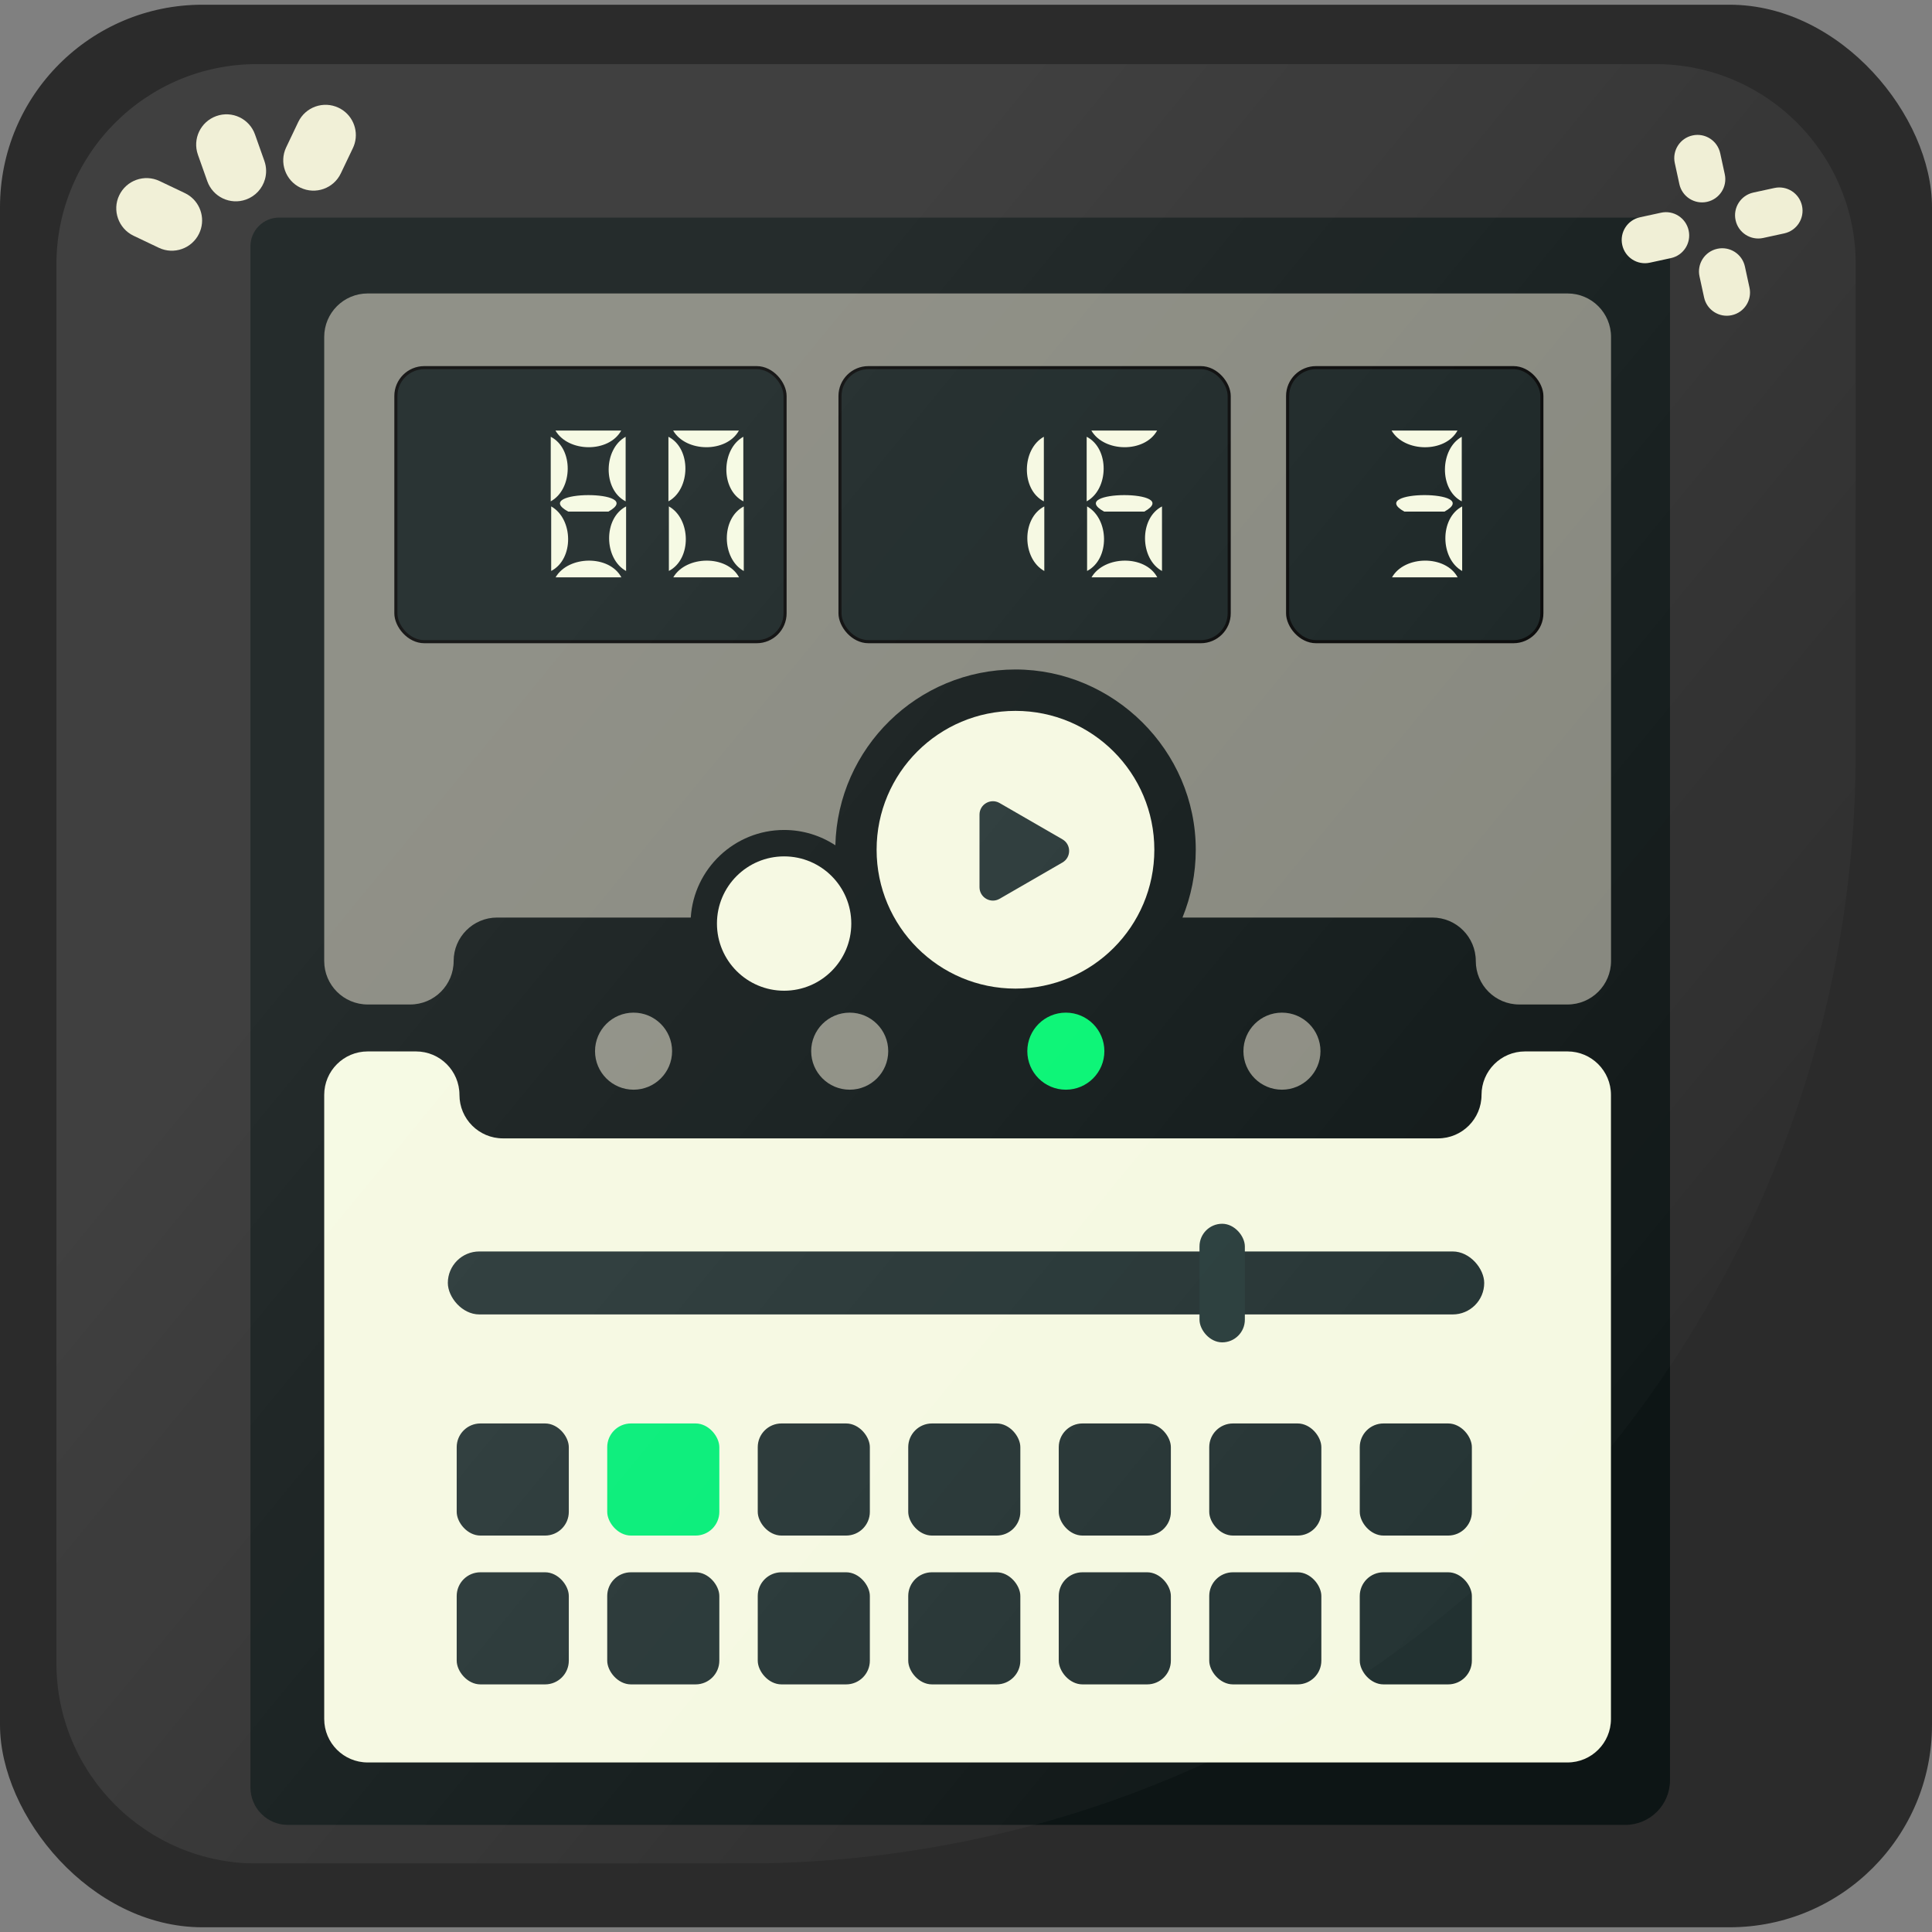
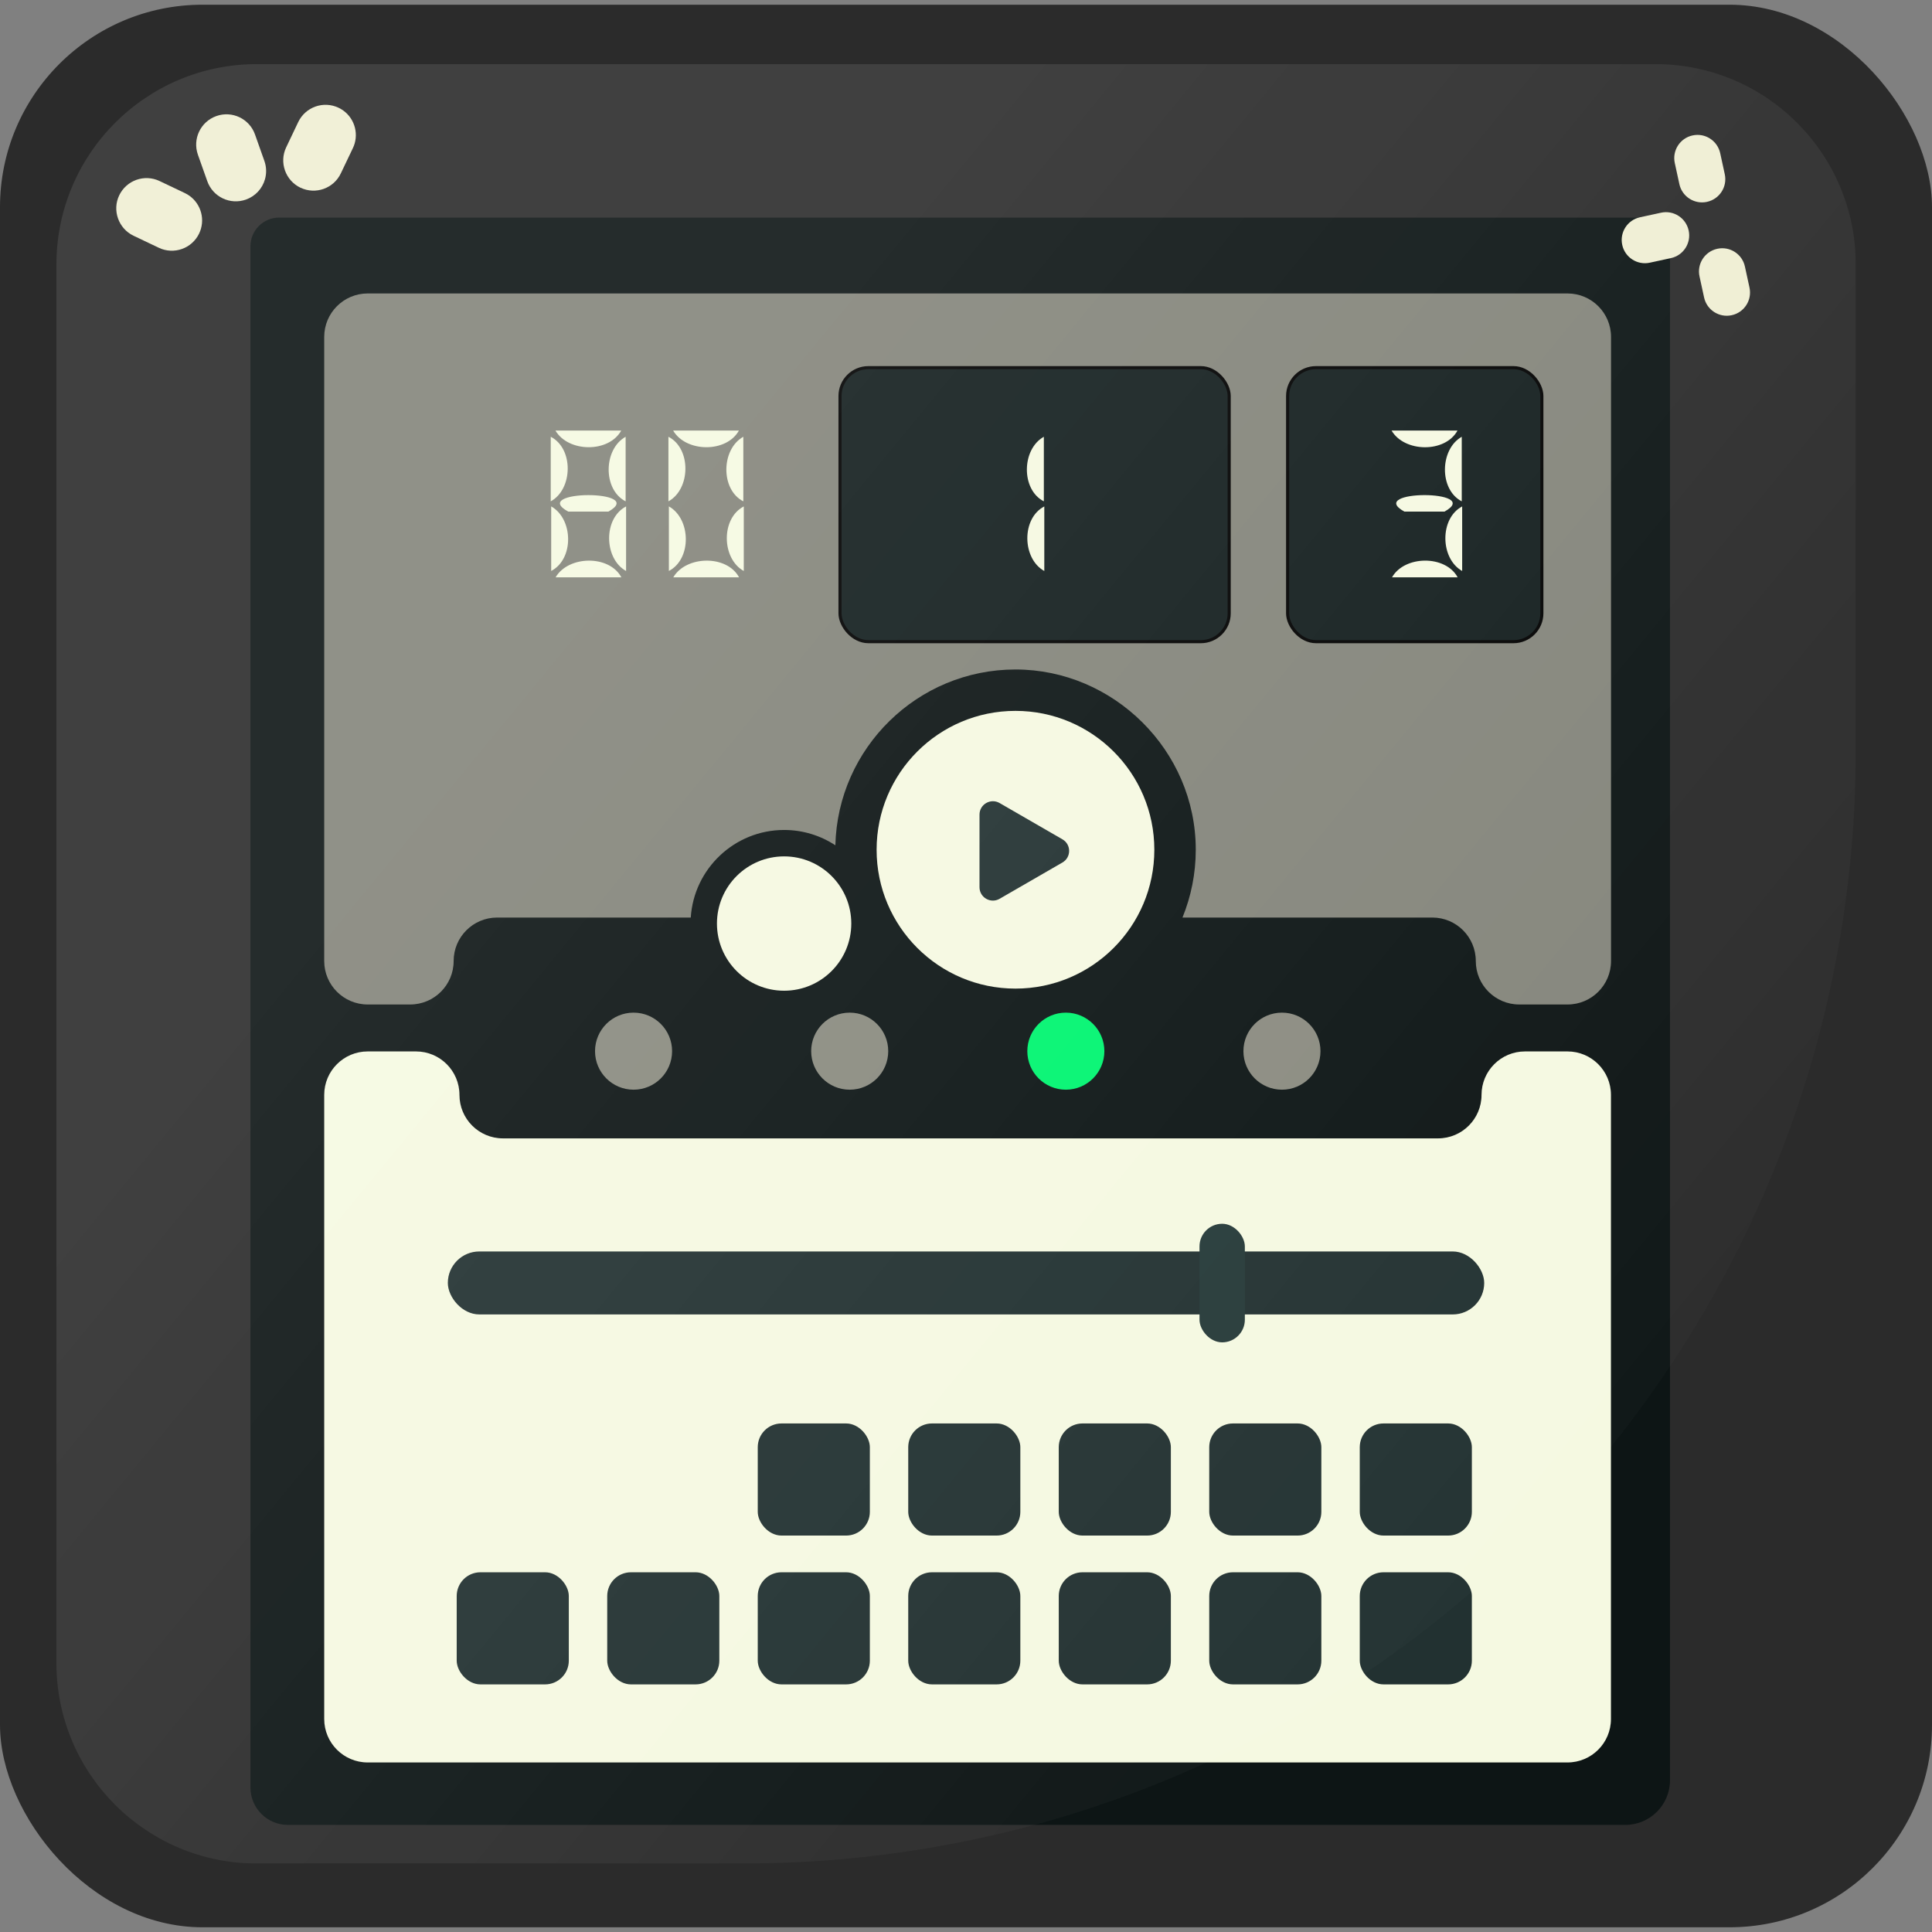
<svg xmlns="http://www.w3.org/2000/svg" xmlns:xlink="http://www.w3.org/1999/xlink" viewBox="0 0 512 512">
  <rect x="0" y="0" width="512" height="512" fill="#808080" stroke="none" />
  <defs>
    <style>
      .cls-1 {
        fill: #2b2b2b;
      }

      .cls-2 {
        fill: url(#Dégradé_sans_nom_9);
      }

      .cls-3 {
        fill: #0d1515;
      }

      .cls-4 {
        fill: #253938;
      }

      .cls-5 {
        fill: #efeed3;
      }

      .cls-6 {
        fill: #00ed75;
      }

      .cls-7 {
        fill: #f5f9e1;
      }

      .cls-8 {
        fill: #223131;
      }

      .cls-9 {
        fill: #8a8b80;
      }

      .cls-10 {
        opacity: .1;
      }

      .cls-11 {
        fill: #00f470;
      }

      .cls-12 {
        fill: #84857b;
      }

      .cls-13 {
        fill: #131e1e;
        stroke: #000;
        stroke-linecap: round;
        stroke-linejoin: round;
        stroke-width: .82px;
      }
    </style>
    <linearGradient id="Dégradé_sans_nom_9" data-name="Dégradé sans nom 9" x1="110.64" y1="133.29" x2="470.04" y2="429" gradientUnits="userSpaceOnUse">
      <stop offset=".05" stop-color="#fff" />
      <stop offset=".96" stop-color="#fff" stop-opacity="0" />
    </linearGradient>
    <symbol id="Reflet_Tuile" data-name="Reflet Tuile" viewBox="0 0 476.86 476.86">
      <g class="cls-10">
        <path class="cls-2" d="M181.88,476.86H53.1C23.78,476.86,0,453.09,0,423.76V53.1C0,23.78,23.78,0,53.1,0h370.65c29.33,0,53.1,23.78,53.1,53.1v128.78c0,162.91-132.07,294.98-294.98,294.98Z" />
      </g>
    </symbol>
  </defs>
  <g id="Fond">
    <rect class="cls-1" y="1.25" width="512" height="509.5" rx="53.65" ry="53.65" />
    <g>
      <path class="cls-5" d="M79.63,49.74c4,1.91,8.79.21,10.69-3.79l3.2-6.7c.2-.42.36-.84.48-1.27,1.05-3.69-.69-7.72-4.27-9.42-4-1.91-8.79-.21-10.7,3.79l-3.19,6.7c-1.9,3.97-.21,8.79,3.79,10.7Z" />
      <path class="cls-5" d="M52.78,61.86c.2-.42.36-.84.48-1.27,1.05-3.69-.69-7.72-4.27-9.42l-6.7-3.19c-4-1.91-8.79-.21-10.7,3.79-1.9,3.95-.21,8.79,3.79,10.7l6.7,3.19c4,1.91,8.79.21,10.7-3.79Z" />
      <path class="cls-5" d="M65.18,52.89c2.55-.91,4.35-2.96,5.04-5.38.44-1.55.42-3.24-.16-4.87l-2.48-7c-1.48-4.18-6.07-6.37-10.25-4.88-4.18,1.49-6.36,6.07-4.88,10.25l2.48,7c1.48,4.18,6.07,6.37,10.25,4.88Z" />
    </g>
    <path class="cls-3" d="M73.98,57.67h360.98c4.2,0,7.61,3.41,7.61,7.61v406.49c0,6.54-5.31,11.85-11.85,11.85H76.29c-5.47,0-9.92-4.44-9.92-9.92V65.27c0-4.2,3.41-7.61,7.61-7.61Z" />
    <path class="cls-12" d="M415.41,77.77H97.44c-6.36,0-11.52,5.16-11.52,11.52v165.39c0,6.36,5.16,11.52,11.52,11.52h11.26c6.36,0,11.52-5.16,11.52-11.52s5.16-11.52,11.52-11.52h51.32c.82-12.93,11.6-23.21,24.74-23.21,5.01,0,9.67,1.5,13.58,4.06.63-25.8,21.79-46.59,47.74-46.59s47.77,21.43,47.77,47.77c0,6.35-1.26,12.42-3.52,17.97h66.21c6.36,0,11.52,5.16,11.52,11.52s5.16,11.52,11.52,11.52h12.8c6.36,0,11.52-5.16,11.52-11.52V89.29c0-6.36-5.16-11.52-11.52-11.52Z" />
    <path class="cls-7" d="M97.44,278.64h12.8c6.36,0,11.52,5.16,11.52,11.52h0c0,6.36,5.16,11.52,11.52,11.52h247.82c6.36,0,11.52-5.16,11.52-11.52h0c0-6.36,5.16-11.52,11.52-11.52h11.26c6.36,0,11.52,5.16,11.52,11.52v165.39c0,6.36-5.16,11.52-11.52,11.52H97.44c-6.36,0-11.52-5.16-11.52-11.52v-165.39c0-6.36,5.16-11.52,11.52-11.52Z" />
-     <rect class="cls-13" x="104.91" y="97.43" width="103.14" height="72.62" rx="7.52" ry="7.52" />
    <rect class="cls-13" x="222.61" y="97.43" width="103.14" height="72.62" rx="7.52" ry="7.52" />
    <rect class="cls-13" x="341.23" y="97.43" width="67.38" height="72.62" rx="7.52" ry="7.52" />
    <circle class="cls-7" cx="269.11" cy="225.19" r="36.8" />
    <circle class="cls-7" cx="207.8" cy="244.75" r="17.8" />
    <g>
      <path class="cls-7" d="M145.95,132.86v-17.11c6.1,3.11,5.9,13.89,0,17.11ZM146.07,134.2c5.87,3.31,6.1,13.94,0,17.11,0,0,0-17.11,0-17.11ZM147.2,114.1h17.43c-3.3,5.97-14.04,5.81-17.43,0ZM147.24,153c3.37-5.78,14.2-6.02,17.43,0,0,0-17.43,0-17.43,0ZM150.59,135.58c-10.59-5.78,21.16-5.87,10.64,0,0,0-10.64,0-10.64,0ZM165.8,115.75v17.11c-6.11-3.12-5.88-13.86,0-17.11ZM165.92,151.32c-5.9-3.27-6.09-13.96,0-17.11,0,0,0,17.11,0,17.11Z" />
      <path class="cls-7" d="M177.14,132.86v-17.11c6.1,3.11,5.9,13.89,0,17.11ZM177.26,134.2c5.87,3.31,6.1,13.94,0,17.11,0,0,0-17.11,0-17.11ZM178.39,114.1h17.43c-3.3,5.97-14.04,5.81-17.43,0ZM178.43,153c3.37-5.78,14.2-6.02,17.43,0,0,0-17.43,0-17.43,0ZM196.99,115.75v17.11c-6.11-3.12-5.88-13.86,0-17.11ZM197.11,151.32c-5.9-3.27-6.09-13.96,0-17.11,0,0,0,17.11,0,17.11Z" />
      <path class="cls-7" d="M276.63,115.75v17.11c-6.11-3.12-5.88-13.86,0-17.11ZM276.75,151.32c-5.9-3.27-6.09-13.96,0-17.11,0,0,0,17.11,0,17.11Z" />
-       <path class="cls-7" d="M287.98,132.86v-17.11c6.1,3.11,5.9,13.89,0,17.11ZM288.09,134.2c5.87,3.31,6.1,13.94,0,17.11,0,0,0-17.11,0-17.11ZM289.22,114.1h17.43c-3.3,5.97-14.04,5.81-17.43,0ZM289.26,153c3.37-5.78,14.2-6.02,17.43,0,0,0-17.43,0-17.43,0ZM292.61,135.58c-10.59-5.78,21.16-5.87,10.64,0,0,0-10.64,0-10.64,0ZM307.94,151.32c-5.9-3.27-6.09-13.96,0-17.11,0,0,0,17.11,0,17.11Z" />
      <path class="cls-7" d="M368.78,114.1h17.47c-3.27,6-14.09,5.8-17.47,0ZM368.9,153c3.3-5.83,14.18-5.98,17.39,0,0,0-17.39,0-17.39,0ZM372.17,135.58c-10.47-5.82,21.15-5.84,10.64,0,0,0-10.64,0-10.64,0ZM387.38,115.75v17.11c-6.06-3.13-5.82-13.84,0-17.11ZM387.49,151.32c-5.84-3.28-6.03-13.94,0-17.11,0,0,0,17.11,0,17.11Z" />
    </g>
    <path class="cls-8" d="M281.56,222.43l-16.66-9.62c-2.36-1.36-5.32.34-5.32,3.07v19.24c0,2.73,2.95,4.43,5.32,3.07l16.66-9.62c2.36-1.36,2.36-4.78,0-6.14Z" />
    <rect class="cls-8" x="118.68" y="331.65" width="274.65" height="16.69" rx="8.35" ry="8.35" />
-     <rect class="cls-8" x="121.03" y="377.23" width="29.71" height="29.71" rx="6.29" ry="6.29" />
-     <rect class="cls-6" x="160.92" y="377.23" width="29.71" height="29.71" rx="6.29" ry="6.29" />
    <rect class="cls-8" x="200.81" y="377.23" width="29.71" height="29.71" rx="6.29" ry="6.29" />
    <rect class="cls-8" x="240.69" y="377.23" width="29.71" height="29.71" rx="6.29" ry="6.29" />
    <rect class="cls-8" x="280.58" y="377.23" width="29.71" height="29.71" rx="6.29" ry="6.29" />
    <rect class="cls-8" x="320.46" y="377.23" width="29.71" height="29.71" rx="6.29" ry="6.29" />
    <rect class="cls-8" x="360.35" y="377.23" width="29.71" height="29.71" rx="6.29" ry="6.29" />
    <rect class="cls-8" x="121.03" y="416.67" width="29.71" height="29.71" rx="6.29" ry="6.29" />
    <rect class="cls-8" x="160.92" y="416.67" width="29.71" height="29.71" rx="6.29" ry="6.29" />
    <rect class="cls-8" x="200.81" y="416.67" width="29.71" height="29.71" rx="6.29" ry="6.29" />
    <rect class="cls-8" x="240.69" y="416.67" width="29.71" height="29.71" rx="6.29" ry="6.29" />
    <rect class="cls-8" x="280.58" y="416.67" width="29.71" height="29.71" rx="6.29" ry="6.29" />
    <rect class="cls-8" x="320.46" y="416.67" width="29.71" height="29.71" rx="6.29" ry="6.29" />
    <rect class="cls-8" x="360.35" y="416.67" width="29.71" height="29.71" rx="6.29" ry="6.29" />
    <g>
      <path class="cls-5" d="M432.6,68.78c1.33.85,2.98,1.2,4.64.83l5.57-1.21c3.32-.72,5.43-4,4.7-7.33-.73-3.32-4-5.43-7.33-4.7l-5.57,1.21c-3.32.72-5.43,4-4.7,7.33.36,1.66,1.36,3.02,2.69,3.87Z" />
-       <path class="cls-5" d="M462.64,62.23c1.33.85,2.98,1.2,4.64.83l5.57-1.21c3.32-.73,5.43-4,4.7-7.33-.73-3.32-4-5.43-7.33-4.7l-5.57,1.21c-3.32.73-5.43,4-4.7,7.33.36,1.66,1.36,3.02,2.69,3.87Z" />
      <path class="cls-5" d="M451.6,78.83c.36,1.66,1.36,3.02,2.69,3.87,1.33.85,2.98,1.2,4.64.83,3.32-.72,5.43-4,4.7-7.33l-1.21-5.57c-.72-3.32-4-5.43-7.33-4.7-3.32.73-5.43,4-4.7,7.33l1.21,5.57Z" />
      <path class="cls-5" d="M445.05,48.79c.36,1.66,1.36,3.02,2.69,3.87s2.98,1.2,4.64.83c3.32-.73,5.43-4,4.7-7.33l-1.21-5.57c-.73-3.32-4-5.43-7.33-4.7-3.32.72-5.43,4-4.7,7.33l1.21,5.57Z" />
    </g>
    <circle class="cls-9" cx="167.9" cy="278.57" r="10.21" />
    <circle class="cls-9" cx="225.18" cy="278.57" r="10.21" />
    <circle class="cls-11" cx="282.46" cy="278.57" r="10.21" />
    <circle class="cls-9" cx="339.73" cy="278.57" r="10.21" />
    <rect class="cls-4" x="317.88" y="324.31" width="12.02" height="31.43" rx="6.01" ry="6.01" />
  </g>
  <g id="reflet">
    <use width="476.86" height="476.86" transform="translate(14.95 16.99)" xlink:href="#Reflet_Tuile" />
  </g>
</svg>